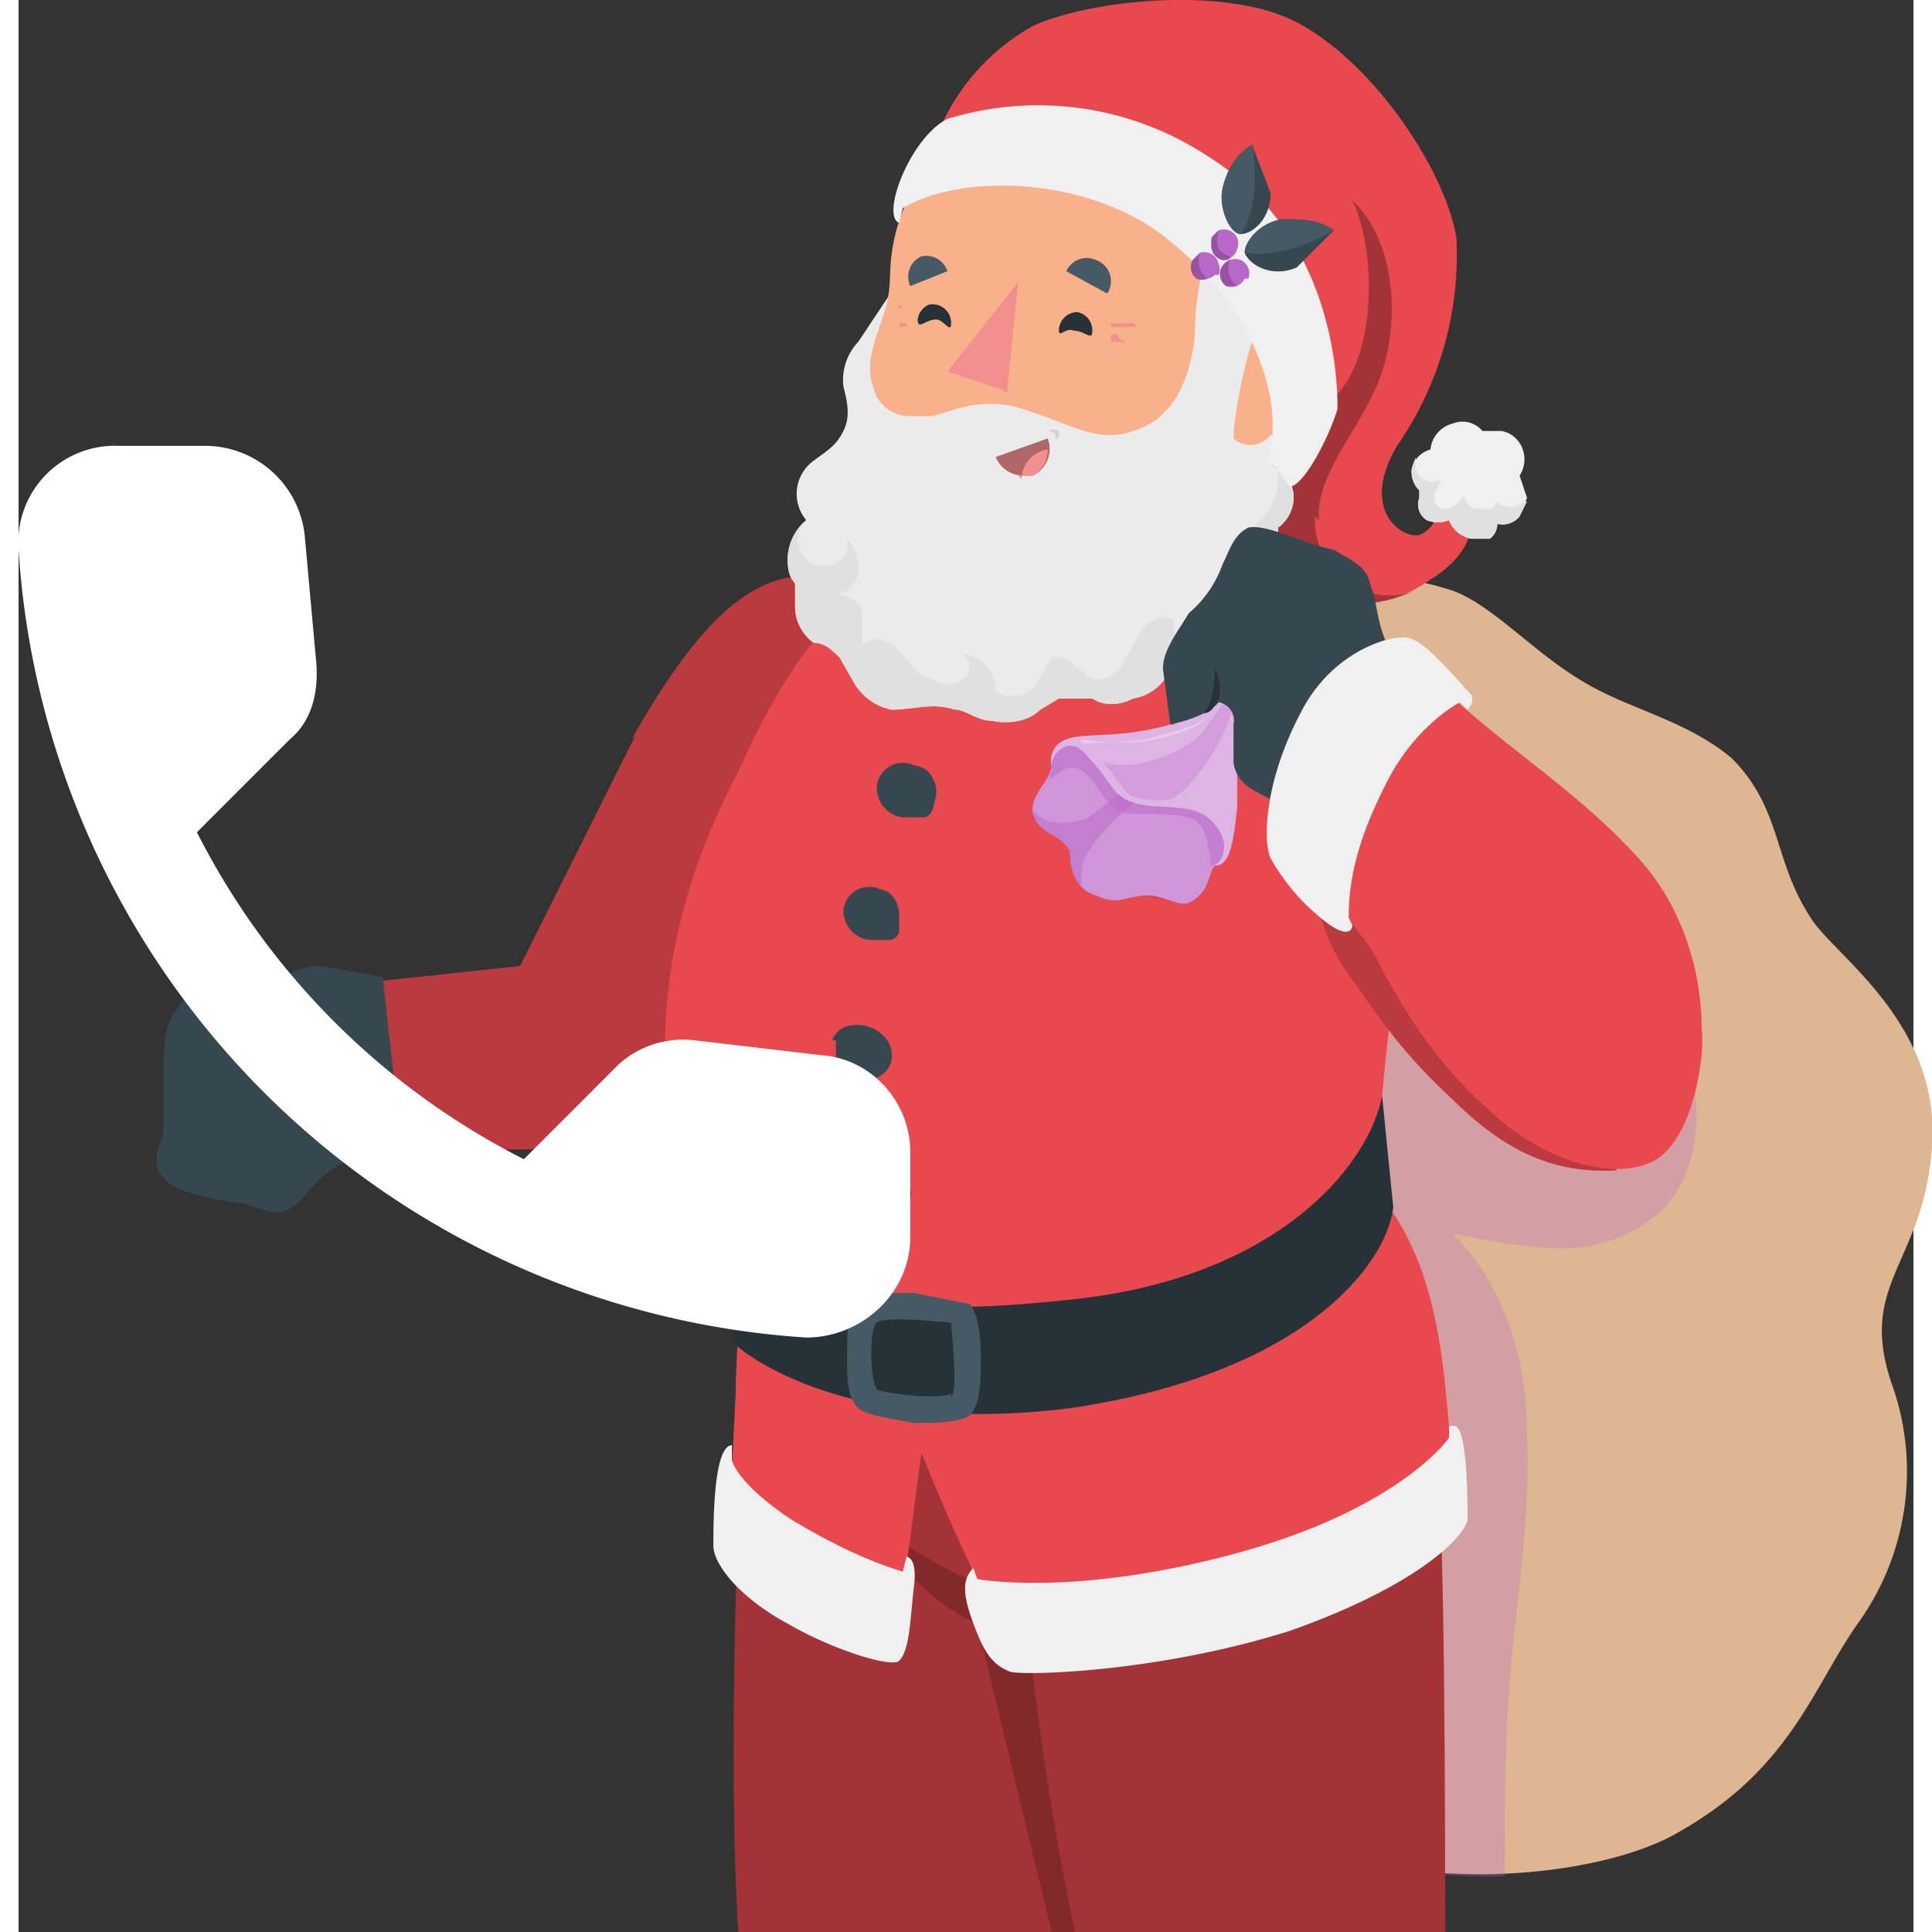
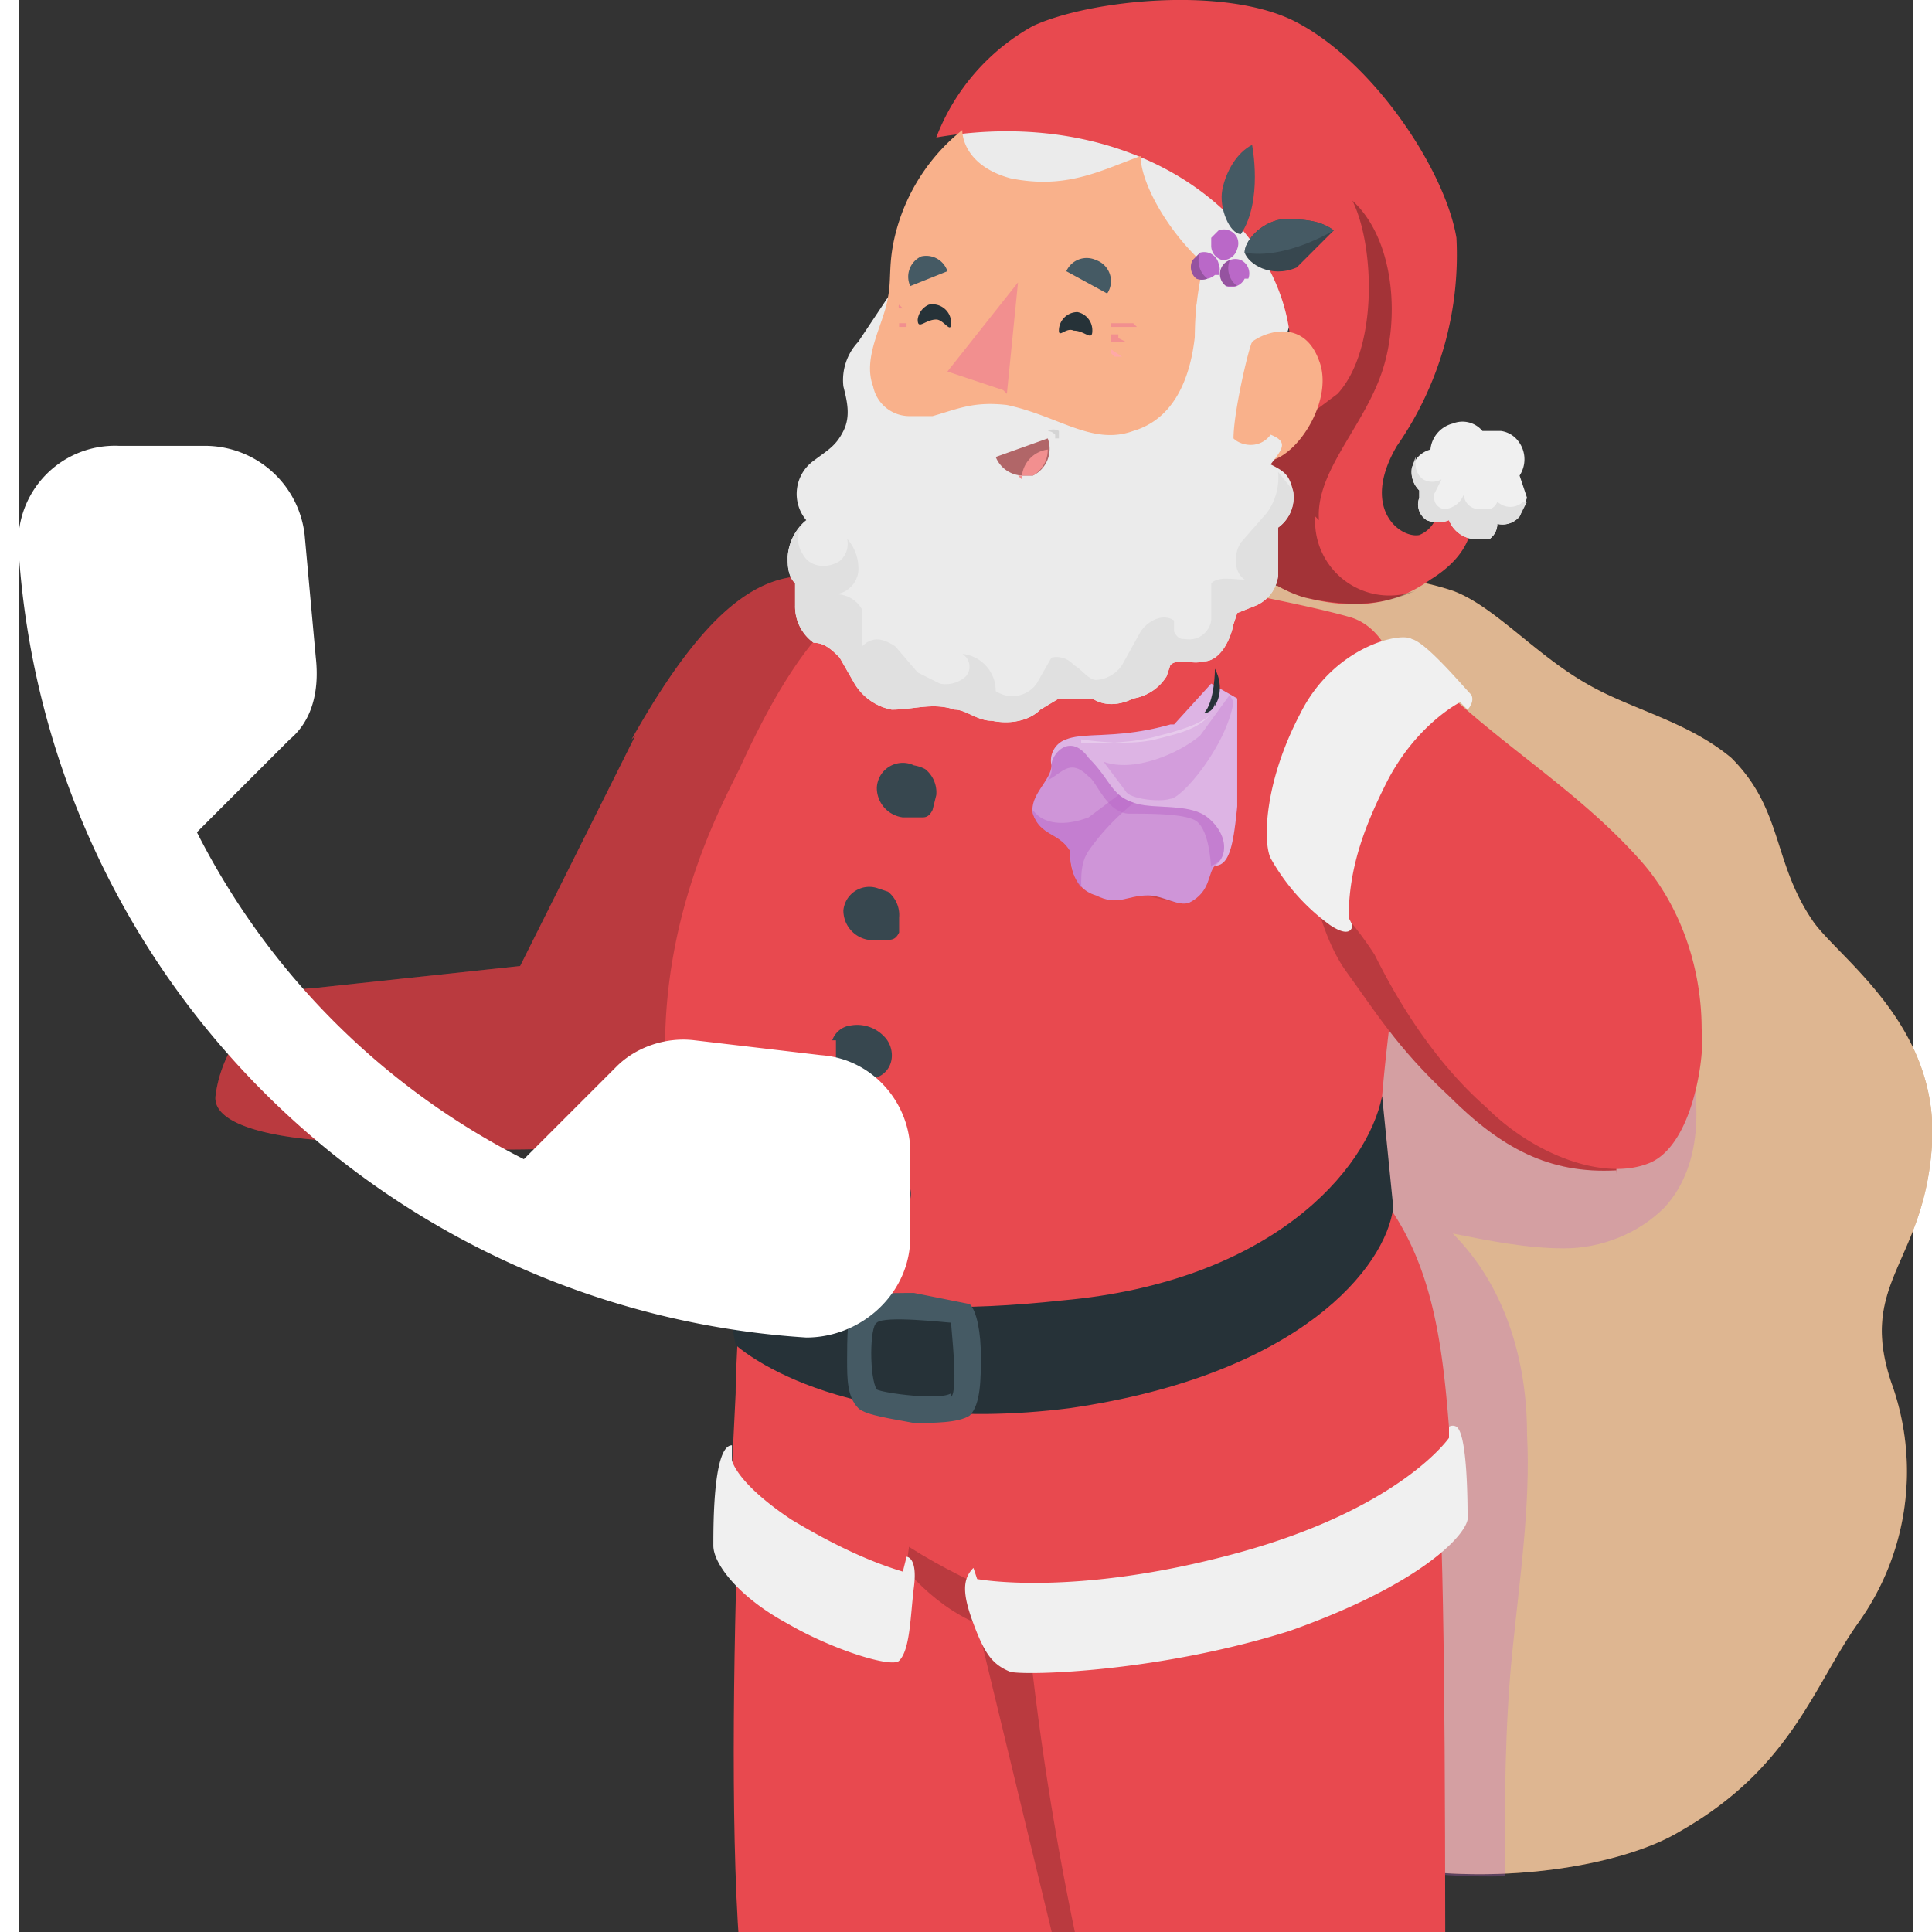
<svg xmlns="http://www.w3.org/2000/svg" width="48" height="48" fill="none" viewBox="0 0 51 52">
  <rect x="0" y="0" width="51" height="52" fill="#333333" stroke="none" />
  <g clipPath="url(#a)">
    <path fill="#BD6D23" d="M33.4 15.8c1.5-.1 3.1-.6 5.2.1 1.1.4 2.2 1.7 3.6 2.5 1.2.7 2.7 1 3.9 2 1.4 1.4 1.1 2.8 2.2 4.4.7 1 3.4 2.8 3.2 6-.2 3.2-2 3.7-1.1 6.4a7 7 0 0 1-.9 6.5c-1.2 1.7-1.8 3.9-4.8 5.6-3 1.8-12.8 2.2-14.1-4.3-1.4-6.5 0-9.2 1.6-13.3 1.7-4.1 1.2-15.9 1.2-15.9Z" />
    <path fill="#fff" d="M33.4 15.8c1.5-.1 3.1-.6 5.2.1 1.1.4 2.2 1.7 3.6 2.5 1.2.7 2.7 1 3.9 2 1.4 1.4 1.1 2.8 2.2 4.4.7 1 3.4 2.8 3.2 6-.2 3.2-2 3.7-1.1 6.4a7 7 0 0 1-.9 6.5c-1.2 1.7-1.8 3.9-4.8 5.6-3 1.8-12.8 2.2-14.1-4.3-1.4-6.5 0-9.2 1.6-13.3 1.7-4.1 1.2-15.9 1.2-15.9Z" opacity=".5" />
    <path fill="#BA68C8" d="M44.8 27.8c-.7-1.9-2-3.5-3.6-4.7-2.3-1.5-4.2-3.2-6.8-4l-1-.2c0 3.8 0 10-1.2 12.8-1.6 4.1-3 6.8-1.6 13.3.9 4.4 5.5 5.6 9.4 5.5 0-2 0-4 .2-6s.5-4 .4-5.9c0-2-.6-4-2-5.4 1 .2 2 .4 3 .4s2-.4 2.7-1.1c1.1-1.2 1-3.1.5-4.7Z" opacity=".3" />
    <path fill="#E8494F" d="M37 33.2c1.3 3.2 1.4 5.2 1.4 21.7.5 2 .8 4 1 6l.3 6s-3.3 2.3-6.9 1.3c0 0-2-5.3-3-9.6l-1.2-5.8-.4 2.4s.6 3.8.4 6.4l-.9 6.5s-4.2 1.1-7-.4l-1.3-15.3c-.5-6.8.4-20.7.4-20.7L37 33.2Z" />
-     <path fill="#000" d="M37 33.2c1.3 3.2 1.4 5.2 1.4 21.7.5 2 .8 4 1 6l.3 6s-3.3 2.3-6.9 1.3c0 0-2-5.3-3-9.6l-1.2-5.8-.4 2.4s.6 3.8.4 6.4l-.9 6.5s-4.2 1.1-7-.4l-1.3-15.3c-.5-6.8.4-20.7.4-20.7L37 33.2Z" opacity=".3" />
    <path fill="#000" d="M28.6 52.8c-.7-3.2-1.2-6.4-1.5-9.6 0 0-2.6-1-4-2.2.4 1 1.5 2.2 2.7 2.7l2.2 9.1.2 2.4.4-2.4Z" opacity=".2" />
    <path fill="#E8494F" d="M16.6 19.8 13.5 26l-5.6.6c-.5 0-.9.3-1.3.6a3.5 3.5 0 0 0-1.3 2.3c-.1 1 2.6 1.2 3.2 1.2 3.2.2 4 .3 6.3.2 1.2 0 1.8-.6 2.5-1.6 3-4.5 3.4-4.8 5-8.2l.2-5.3c-2.1-.9-3.8.2-6 4.1Z" />
    <path fill="#000" d="M16.6 19.8 13.5 26l-5.6.6c-.5 0-.9.3-1.3.6a3.5 3.5 0 0 0-1.3 2.3c-.1 1 2.6 1.2 3.2 1.2 3.2.2 4 .3 6.3.2 1.2 0 1.8-.6 2.5-1.6 3-4.5 3.4-4.8 5-8.2l.2-5.3c-2.1-.9-3.8.2-6 4.1Z" opacity=".2" />
    <path fill="#E8494F" d="M19.4 20.7c2.1-4.6 3.6-5.1 5.8-5.3H30c1 .2 4.4.8 5.8 1.2 1.5.4 1.8 3 1.6 5.6 0 2-.5 4.9-.7 7.3 0 1 0 2 .2 3 1.6 2.3 1.5 5.3 1.8 8.5-2.6 2.6-7.6 3.6-11.8 3.7a56.6 56.6 0 0 1-2.6-5.6l-.7 5.3c-2-.4-3.7-1.3-4.5-2.8l.2-4.1c0-1.4.3-3-.4-4.1a8.9 8.9 0 0 1-1.5-5.2c0-3.6 1.4-6.3 2-7.5Z" />
    <path fill="#37474F" d="M22.3 31.6a.8.8 0 0 0 .3.7c.2.2.5.3.8.3h.3a.5.5 0 0 0 .3-.6l-.3-.5c-.3-.4-1.2-.7-1.4 0ZM22 28v.5c0 .2.1.3.3.4a1 1 0 0 0 .8.1c.5-.2.5-.8.2-1.1a1 1 0 0 0-.9-.3.6.6 0 0 0-.5.4Zm.9-2.7h.4c.2 0 .3 0 .4-.2v-.4a.8.8 0 0 0-.3-.7l-.3-.1a.7.7 0 0 0-.9.6.8.8 0 0 0 .7.8Zm.9-3.3h.5c.1 0 .2 0 .3-.2l.1-.4a.8.8 0 0 0-.3-.7 1 1 0 0 0-.3-.1.7.7 0 0 0-1 .6.8.8 0 0 0 .7.8Z" />
    <path fill="#F0F0F0" d="M25.7 42.2c-.3.3-.3.7 0 1.5s.5 1.1 1 1.3c.5.1 4 0 7.5-1.1 3.4-1.2 4.7-2.5 4.8-3 0-.4 0-2.3-.3-2.5a.2.2 0 0 0-.2 0v.3s-1.3 1.9-5.7 3.1c-4.4 1.2-7 .7-7 .7l-.1-.3Zm-6.5-3.3v.4s.1.6 1.6 1.6c1 .6 2 1.1 3 1.4l.1-.4s.3 0 .2.8c-.1.8-.1 1.7-.4 2-.2.2-1.8-.3-3-1-1.3-.7-2-1.6-2-2.1 0-.6 0-2.7.5-2.7Z" />
    <path fill="#263238" d="M18.9 33.4c1 1.2 3.7 2.2 9.2 1.6 5.6-.5 8.2-3.5 8.6-5.5l.3 3c-.2 1.6-2.5 4.5-8.7 5.4-6.3.8-9-1.7-9-1.7-.2-1-.4-1.9-.4-2.8Z" />
    <path fill="#455A64" d="M25.9 36.5c0-.6-.1-1.2-.3-1.4l-1.5-.3c-.7 0-1.3 0-1.6.2-.2.2-.2 1.1-.2 1.6s0 1 .3 1.3c.2.2 1 .3 1.5.4.5 0 1.2 0 1.5-.2.3-.3.3-1 .3-1.6Zm-.8 1c-.3.2-1.8 0-2-.1-.2-.3-.2-1.7 0-1.8.2-.2 1.9 0 2 0 0 .2.2 1.8 0 2Z" />
    <path fill="#EBEBEB" d="M25.9 9a20.1 20.1 0 0 0 4 2.5c.7.3 1.4 0 2.1.1l-.2 2.2.7-1 .9-2c.4-.9.8-1.8 1-2.8a4 4 0 0 0-.1-1.8 5.5 5.5 0 0 0-1-1.7c-1-1-2.3-1.6-3.5-2l-1.1-.2a3.8 3.8 0 0 0-3.9 2.1c-.3.6-.5 1.3-.6 2l.1 1c.2.4.4.7.7.9l.9.8Z" />
    <path fill="#E8494F" d="M38 15.6c-.7.5-1.7.9-3.3.5-.5-.1-2.1-.8-2.4-2.4 4.9-4.7-.1-11.3-7.6-10a5.8 5.8 0 0 1 2.6-3c1.5-.7 5.2-1.1 7.1-.1 2.1 1.1 4 4 4.3 5.8a9 9 0 0 1-1.6 5.6c-1 1.7.1 2.5.6 2.4a.8.8 0 0 0 .5-.8l.9.3s.2.9-1.1 1.7Z" />
    <path fill="#F0F0F0" d="M38.5 14a.8.8 0 0 0 .6.5h.5a.5.5 0 0 0 .2-.4.6.6 0 0 0 .6-.2l.2-.5-.2-.6a.8.8 0 0 0-.1-1 .7.7 0 0 0-.4-.2h-.5a.7.7 0 0 0-.8-.2.8.8 0 0 0-.6.7.7.7 0 0 0-.5.5.7.7 0 0 0 .2.6v.2a.5.5 0 0 0 .2.6.8.8 0 0 0 .6 0Z" />
    <path fill="#E0E0E0" d="M40.6 13.5h-.1a.5.5 0 0 1-.7 0 .3.3 0 0 1-.2.2h-.3a.4.4 0 0 1-.4-.4.6.6 0 0 1-.5.4.3.3 0 0 1-.3-.3v-.1l.2-.4a.5.5 0 0 1-.5 0 .5.5 0 0 1-.2-.4v-.2l-.1.3a.7.7 0 0 0 .2.6v.2a.5.5 0 0 0 .2.6.8.8 0 0 0 .6 0 .8.8 0 0 0 .6.5h.5a.5.5 0 0 0 .2-.4.6.6 0 0 0 .6-.2l.2-.4Z" />
    <path fill="#000" d="M35 14c-.1-1.3 1.2-2.5 1.7-4s.3-3.6-.8-4.6c.6 1.2.7 4-.4 5.2l-2 1.5a7 7 0 0 1-1.2 1.6c.3 1.6 1.9 2.3 2.4 2.4 1.4.3 2.2.1 2.9-.2a2 2 0 0 1-2.7-2Z" opacity=".3" />
    <path fill="#F9B18B" d="M30.2 4.2c0 .7.7 2 1.7 2.9-.2.8-.3 1.8-.2 2.5 0 .2 0 .4.2.5a.6.6 0 0 0 .4.3c.2 0 .3-.1.4-.3l.3-.6.2-.3c.4-.3 1.4-.6 1.8.5.4 1-.5 2.5-1.3 2.7-1.4.4-1.7-.6-1.7-.6l-.1 4.6c-.4 1.2-2.6 2.2-4.4 2-1.7-.3-1.6-1.3-.9-2v-1.7l-1.4-.1a3.4 3.4 0 0 1-2-2.3c-.3-1.5-.8-2 .2-4.3.1-.5 0-.9.2-1.7a5.2 5.2 0 0 1 1.8-2.8c0 .3.2 1 1.3 1.3 1.5.3 2.4-.2 3.5-.6Z" />
    <path fill="#F28F8F" d="M26.6 14.7c1.3 0 2.8-.2 3.6-.6.5-.2 1.4-.8 1.5-1.1-.2.6-.6 1-1 1.5-1.5 1-4.1 1-4.1 1v-.8Z" />
    <path fill="#EBEBEB" d="M31.7 8.2c0 .6 0 2.9-1.7 3.4-1.1.4-2-.4-3.4-.7-.9-.1-1.3.1-2 .3H24a1 1 0 0 1-1-.8c-.3-.8.3-1.7.4-2.4l-.8 1.2a1.5 1.5 0 0 0-.4 1.2c.1.4.2.8 0 1.2-.2.4-.4.5-.8.8a1.1 1.1 0 0 0-.2 1.6 1.4 1.4 0 0 0-.5 1c0 .2 0 .5.2.7v.6a1.2 1.2 0 0 0 .5 1c.3 0 .5.2.7.4l.4.7a1.5 1.5 0 0 0 1 .7c.6 0 1.1-.2 1.7 0 .3 0 .6.3 1 .3.5.1 1 0 1.3-.3l.5-.3h.9c.3.2.7.2 1.1 0a1.3 1.3 0 0 0 .9-.6l.1-.3c.2-.2.6 0 .9-.1.4 0 .7-.5.8-1l.1-.3.5-.2a1 1 0 0 0 .6-.8v-1.3a1 1 0 0 0 .4-1c-.1-.4-.2-.5-.6-.7.3-.4.5-.6 0-.8-.3.4-.8.3-1 .1 0-.7.4-2.4.5-2.6l-1.5-1Z" />
    <path fill="#E0E0E0" d="M33.9 14.2a1 1 0 0 0 .4-1l-.4-.5a1.6 1.6 0 0 1-.3 1.1l-.7.8c-.2.3-.2.8.1 1-.3 0-.7-.1-.9.1v1a.6.6 0 0 1-.7.5c-.1 0-.2 0-.3-.2v-.3c-.3-.2-.7 0-.9.3l-.5.9a.9.9 0 0 1-.7.4c-.2 0-.4-.3-.6-.4a.6.6 0 0 0-.6-.2l-.4.7a.8.8 0 0 1-1.1.2 1 1 0 0 0-.9-1 .4.4 0 0 1 .1.6.8.8 0 0 1-.7.2l-.6-.3-.6-.7c-.3-.2-.6-.3-.9 0v-1a.8.8 0 0 0-.8-.4.7.7 0 0 0 .7-.6 1.2 1.2 0 0 0-.3-.9.6.6 0 0 1-.2.6c-.3.2-.8.2-1-.2a.7.7 0 0 1 .1-.9 1.4 1.4 0 0 0-.5 1c0 .2 0 .5.2.7v.6a1.2 1.2 0 0 0 .5 1c.3 0 .5.2.7.4l.4.7a1.5 1.5 0 0 0 1 .7c.6 0 1.1-.2 1.7 0 .3 0 .6.3 1 .3.5.1 1 0 1.3-.3l.5-.3h.9c.3.2.7.2 1.1 0a1.3 1.3 0 0 0 .9-.6l.1-.3c.2-.2.6 0 .9-.1.4 0 .7-.5.8-1l.1-.3.5-.2a1 1 0 0 0 .6-.8v-1.3Z" />
    <path fill="#F28F8F" d="M30 8.7h-.6v.1h.7Zm-.4.3h-.2v.2h.3a.1.1 0 0 0 .1 0l-.2-.1Z" />
    <path fill="#FFA8A7" d="m29.7 9.6-.3-.2v.1l.1.1h.1Z" />
    <path fill="#F28F8F" d="M24 8.3h-.2l-.1-.1a.1.1 0 0 0 0 .1h.3Zm0 .4h-.1v.1h-.2v-.1h.2Z" />
    <path fill="#000" d="M28 11.8v-.2a.3.3 0 0 0-.3 0 .3.3 0 0 1 .2.1v.1h.1Z" opacity=".1" />
    <path fill="#263238" d="M28 8.9c0 .2.2-.1.4 0 .3 0 .5.3.5 0a.5.5 0 0 0-.4-.5.5.5 0 0 0-.5.5Z" />
    <path fill="#455A64" d="m28.2 7.3 1.1.6A.6.6 0 0 0 29 7a.6.6 0 0 0-.8.3Z" />
    <path fill="#B16668" d="m27.7 11.8-1.4.5a.8.8 0 0 0 .7.5h.3a.8.8 0 0 0 .4-1Z" />
    <path fill="#F28F8F" d="M27 12.9a.8.8 0 0 1 .7-.8.8.8 0 0 1-.4.7h-.4Z" />
    <path fill="#455A64" d="m24 7.7 1-.4a.6.6 0 0 0-.7-.4.6.6 0 0 0-.3.8Z" />
    <path fill="#263238" d="M24.2 8.6c0 .3.2 0 .5 0 .2 0 .4.4.4.1a.5.5 0 0 0-.6-.5.5.5 0 0 0-.3.4Z" />
    <path fill="#F28F8F" d="M26.5 10.5 25 10l1.9-2.4-.3 3Z" />
-     <path fill="#F0F0F0" d="M23.8 5.6c1.7-1 5.2-.8 7.2.9 2 1.6 3.2 4.1 2.6 6 .3 0 .5.3.6.6.4 0 1.1-1.4 1.3-2.1 0-.8-.1-4.7-3.5-6.8a8.3 8.3 0 0 0-7-1c-1 .5-1.8 2.6-1.3 2.8l.1-.4Z" />
    <path fill="#37474F" d="M33 6.8c0-.3.4-.8 1-.9.5 0 1 0 1.4.3l-1 1c-.7.3-1.3-.1-1.4-.4Z" />
    <path fill="#455A64" d="M33 6.8c0-.3.4-.8 1-.9.5 0 1 0 1.4.3 0 0-1.3.8-2.4.6Z" />
-     <path fill="#37474F" d="M32.9 6.3c-.3 0-.6-.7-.5-1.2.1-.5.4-1 .8-1.2l.5 1.3c0 .7-.5 1.1-.8 1.1Z" />
    <path fill="#455A64" d="M32.9 6.3c-.3 0-.6-.7-.5-1.2.1-.5.4-1 .8-1.2 0 0 .3 1.5-.3 2.4Z" />
    <path fill="#BA68C8" d="M33 7.5a.4.4 0 0 1-.5.2.4.4 0 0 1 .1-.7.4.4 0 0 1 .3 0 .4.4 0 0 1 .2.5Z" />
    <path fill="#000" d="M32.8 7.7h-.3a.4.4 0 0 1 .1-.7.6.6 0 0 0 .2.7Z" opacity=".2" />
    <path fill="#BA68C8" d="M32.2 7.4a.4.4 0 0 1-.2.1.4.4 0 0 1-.3 0 .4.4 0 0 1-.1-.5l.2-.2a.4.4 0 0 1 .5.3.4.4 0 0 1 0 .3Z" />
    <path fill="#000" d="M32 7.5a.4.4 0 0 1-.3 0 .4.4 0 0 1-.1-.5l.2-.2a.6.6 0 0 0 .2.7Z" opacity=".2" />
    <path fill="#BA68C8" d="M32.8 6.7a.4.4 0 0 1-.4.3.4.4 0 0 1-.3-.4v-.2l.2-.2a.4.4 0 0 1 .5.2.4.4 0 0 1 0 .3Z" />
-     <path fill="#000" d="M32.6 7a.4.4 0 0 1-.5-.4.4.4 0 0 1 .2-.4c-.1.4 0 .6.3.7Z" opacity=".2" />
    <path fill="#E8494F" d="M43 31.5c-1.8.1-3.1-.6-4.5-2-1.4-1.3-2-2.3-2.8-3.4-.7-1-1.3-3.2-.8-4.9.5-1.7 5 .2 6.7 2.4 1.7 2.2 1.4 8 1.4 8Z" />
    <path fill="#000" d="M43 31.5c-1.8.1-3.1-.6-4.5-2-1.4-1.3-2-2.3-2.8-3.4-.7-1-1.3-3.2-.8-4.9.5-1.7 5 .2 6.7 2.4 1.7 2.2 1.4 8 1.4 8Z" opacity=".2" />
    <path fill="#000" d="m31 20.6-.5 1.6c-.2.9-.6 2-1.2 2l1-.1.9.2c-.3-.2-.4-1.2-.4-1.7l.5-1.8-.3-.2Z" opacity=".1" />
    <path fill="#BA68C8" d="M27.8 20.6c0 .4-.6.8-.5 1.3.2.6.7.5 1 1 0 .2 0 1 .7 1.2.6.3.8 0 1.4 0 .4 0 .8.3 1.1.2.6-.3.5-.8.7-1 .2 0 .8-.6-.1-1.8-.9-1.2-4.3-2.3-4.3-.9Z" />
    <path fill="#fff" d="M27.8 20.6c0 .4-.6.8-.5 1.3.2.6.7.5 1 1 0 .2 0 1 .7 1.2.6.3.8 0 1.4 0 .4 0 .8.3 1.1.2.6-.3.5-.8.7-1 .2 0 .8-.6-.1-1.8-.9-1.2-4.3-2.3-4.3-.9Z" opacity=".3" />
    <path fill="#BA68C8" d="M31.1 20.7a5 5 0 0 0-.3-.2l-2 1.5c-.8.3-1.3.1-1.5-.2v.1c.2.6.7.5 1 1 0 .1 0 .6.3 1 0-.4 0-.7.2-1 .7-1 1.4-1.4 2.3-2.2Z" opacity=".5" />
    <path fill="#BA68C8" d="M32.1 21.5c-.9-1.2-4.4-2.3-4.3-.9a.5.5 0 0 1-.1.4c.4-.2.6-.6 1.1-.1.2.1.5 1 1.1 1 .6 0 1.5 0 1.8.2.4.3.4 1.4.4 1.4v-.2c.3-.1.9-.6 0-1.8Z" opacity=".5" />
    <path fill="#BA68C8" d="M31 19.5c-1.4.4-2.3.2-2.8.4a.6.6 0 0 0-.4.7c0-.3.5-.9 1-.2.6.6.6 1 1.2 1.2.5.2 1.5 0 2 .4s.6 1 .2 1.3c.4 0 .5-.6.6-1.6v-2.9l-.7-.4-1 1.1Z" />
    <path fill="#fff" d="M31 19.5c-1.4.4-2.3.2-2.8.4a.6.6 0 0 0-.4.7c0-.3.5-.9 1-.2.6.6.6 1 1.2 1.2.5.2 1.5 0 2 .4s.6 1 .2 1.3c.4 0 .5-.6.6-1.6v-2.9l-.7-.4-1 1.1Z" opacity=".5" />
    <path fill="#BA68C8" d="m32.7 18.9-.1-.2-.8 1.1c-.6.5-1.8 1-2.6.7l.6.8c.1.2.9.3 1.2.2.3 0 1.5-1.4 1.7-2.6Z" opacity=".3" />
    <path fill="#fff" d="M28.6 20c.7 0 1.4 0 2.1-.2.8-.2 1.3-.4 1.5-.7-.4.5-.8.6-1.6.8-.8.2-2 0-2 0Z" opacity=".3" />
-     <path fill="#37474F" d="M37.2 18c-.7-1-.6-1.8-.8-2.2-.1-.5-.3-.6-1-1-.9-.2-1.8-.7-2.3-.6-.4.2-.5.6-.7 1a3 3 0 0 1-.9 1.3c-.3.5-.7 1-.7 1.5l.2 1.5s1-.2 1.3-.6a.5.5 0 0 1 .4.6v1s0 .5.6.8c.7.4 1.2.5 1.5.8l3-3.4-.6-.7ZM9.4 31c-1.2.4-1.5 1-1.9 1.4-.4.3-.6.3-1.4 0-.8-.1-1.9-.3-2.2-.7-.3-.3-.2-.7 0-1.2V29c0-.6 0-1.2.2-1.6.3-.5.7-.9 1.1-1.2 0 0 .6.7.7 1.2a.5.5 0 0 0 .7-.2l.6-.9s.2-.3 1-.3l1.6.3.5 4.5-.9.1Z" />
    <path fill="#263238" d="M32.2 19c.3-.5 0-1 0-1s0 .9-.3 1.2c.1 0 .3-.1.3-.3Z" />
    <path fill="#E8494F" d="M37.7 18s-1 0-2.1 1.8a7 7 0 0 0-1 3.6s1.2 1.2 1.9 2.3c.4.8 1.4 2.7 3 4.1 1.3 1.3 3.2 2 4.4 1.5 1.2-.5 1.5-3 1.4-3.6 0-1.7-.6-3.4-1.7-4.6-1.8-2-4-3.2-5.9-5.2Z" />
    <path fill="#F0F0F0" d="m39 19.1-.2-.2s-1.2.6-2 2.2c-.6 1.2-1 2.3-1 3.6l.1.2s0 .4-.6 0a5.6 5.6 0 0 1-1.6-1.8c-.2-.4-.2-2 .8-3.9.9-1.8 2.7-2.2 3-2 .4.1 1.4 1.3 1.6 1.5.1.2-.1.4-.1.4Z" />
    <path fill="#fff" d="m21.6 28.4-3.4-.4c-.8-.1-1.6.2-2.1.7l-2.5 2.5a20 20 0 0 1-8.8-8.8l2.5-2.5c.6-.5.8-1.3.7-2.2l-.3-3.3A2.7 2.7 0 0 0 5 12H2.7A2.6 2.6 0 0 0 0 14.8 22.7 22.7 0 0 0 21.2 36c1.5 0 2.8-1.2 2.8-2.7V31c0-1.3-1-2.5-2.4-2.6Z" />
  </g>
  <defs>
    <clipPath id="a">
      <rect width="51" height="61" fill="#fff" />
    </clipPath>
  </defs>
</svg>